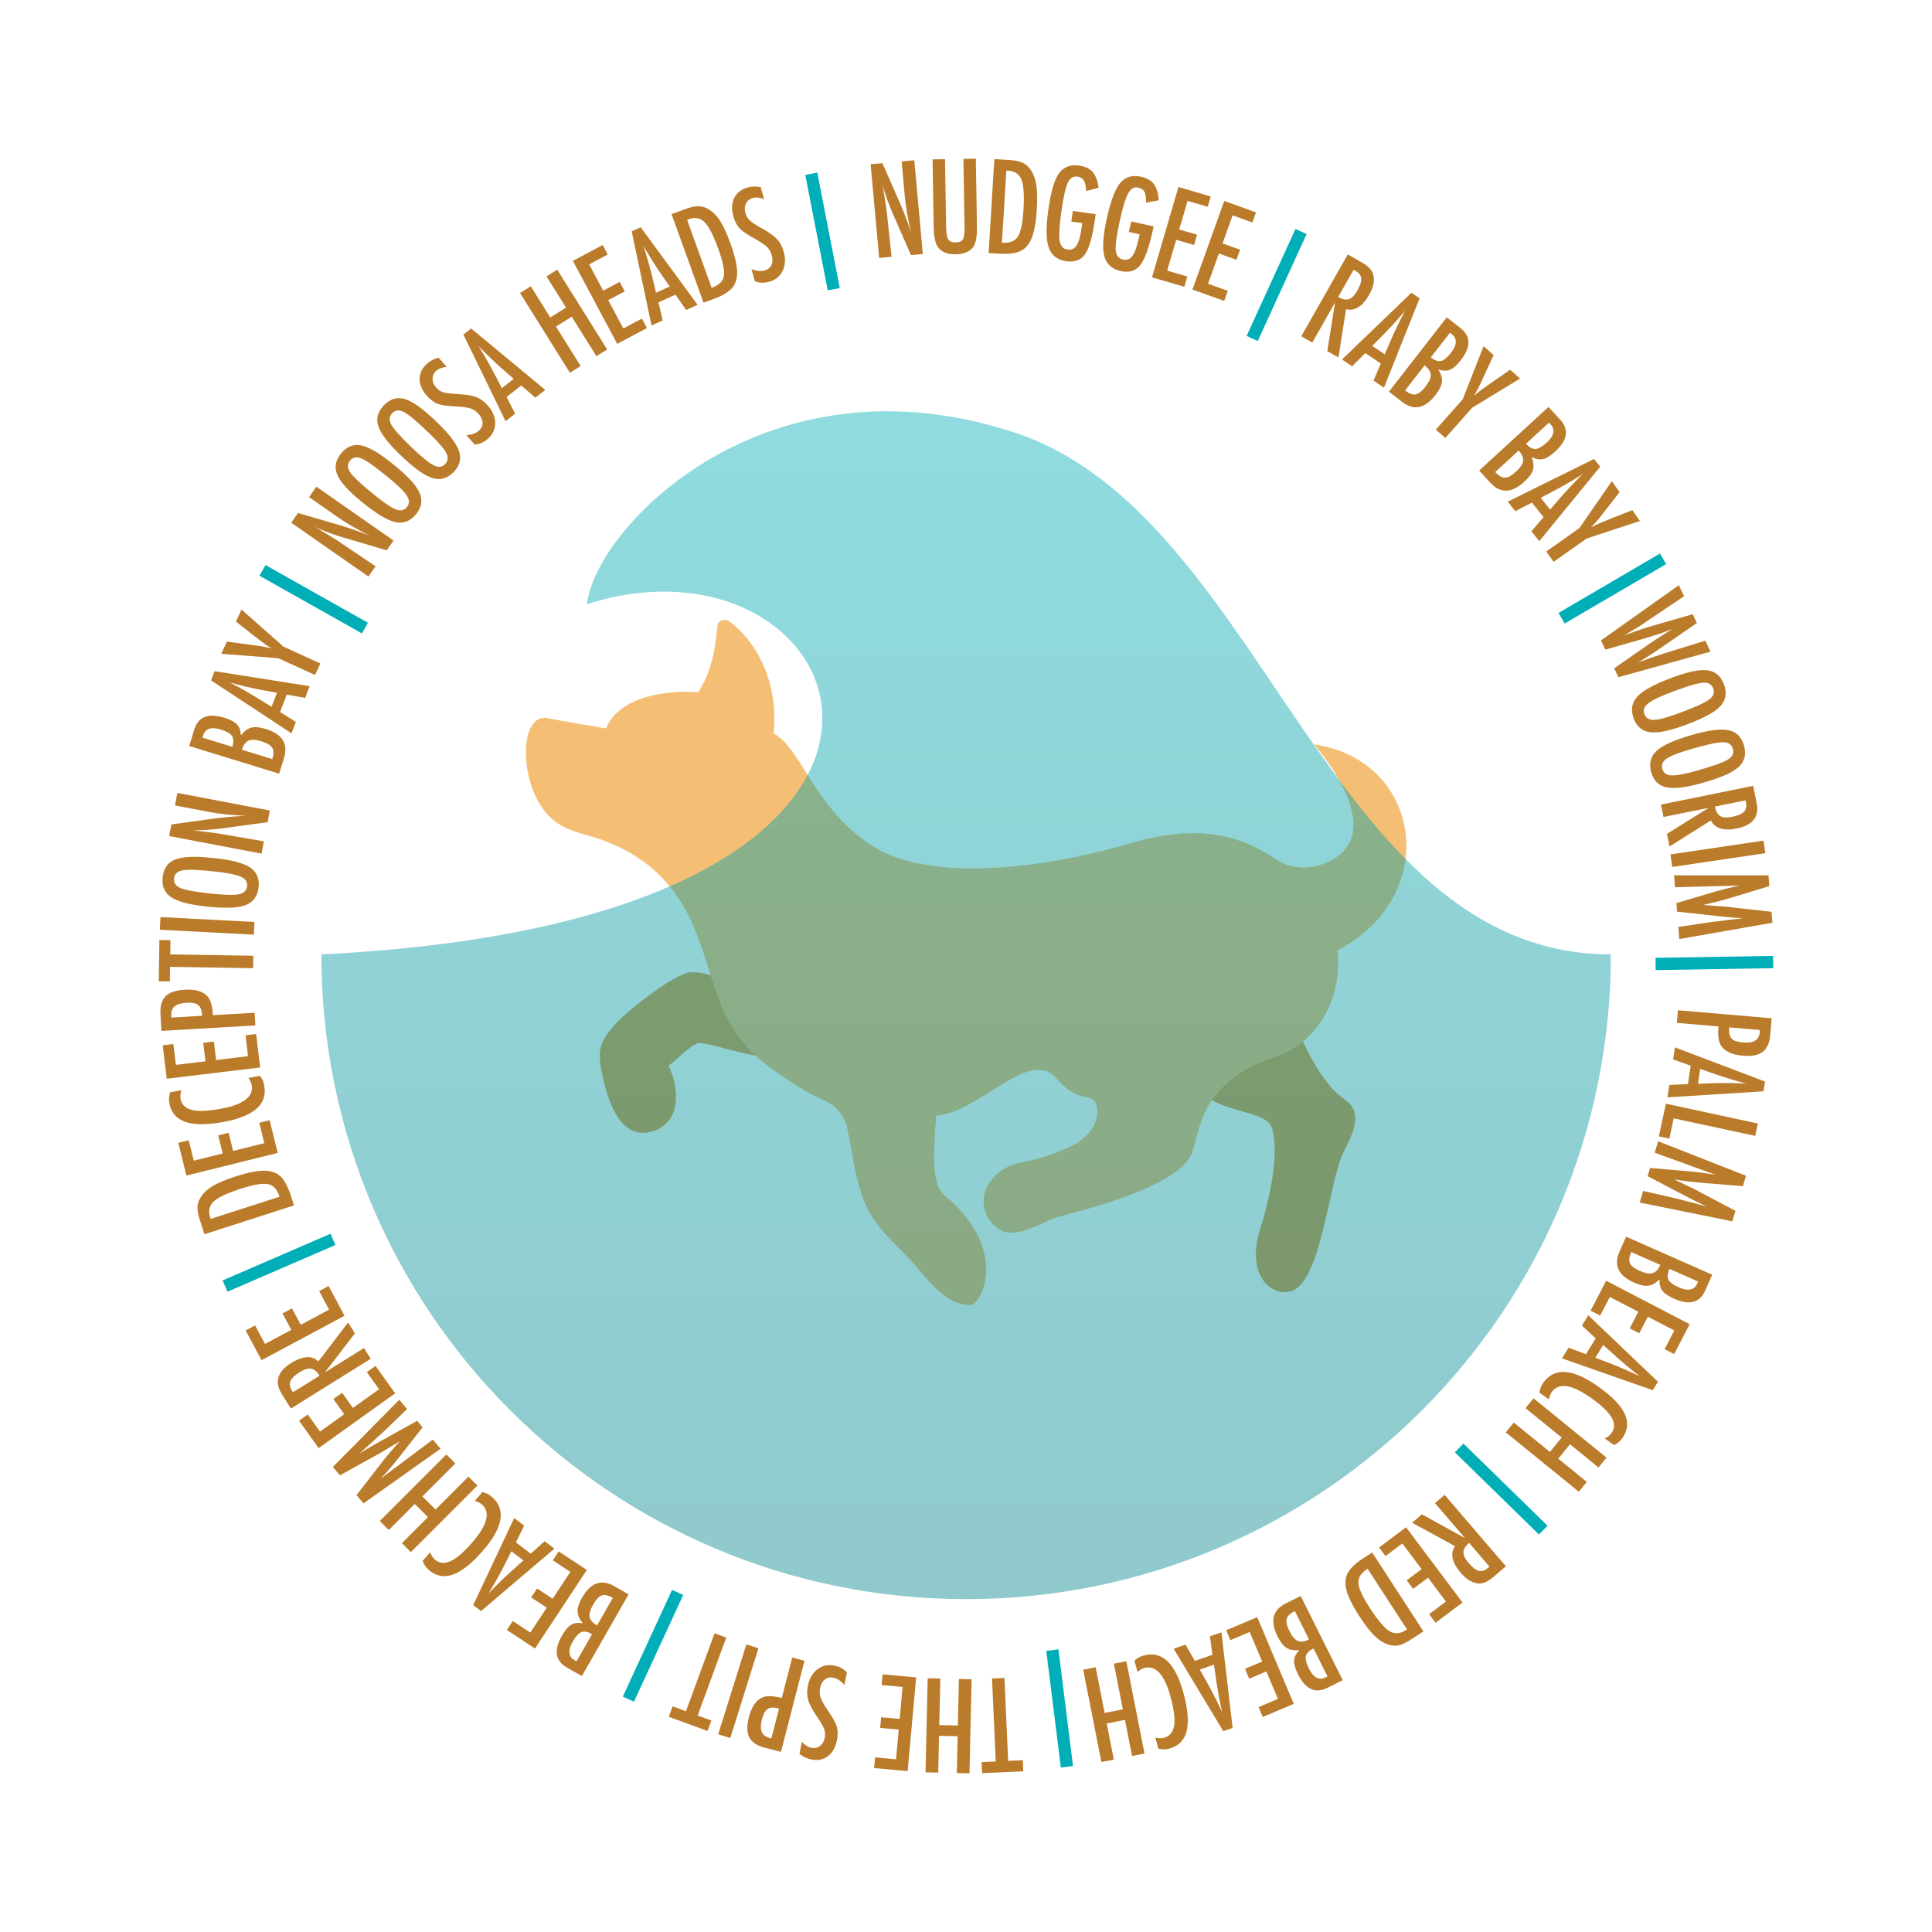
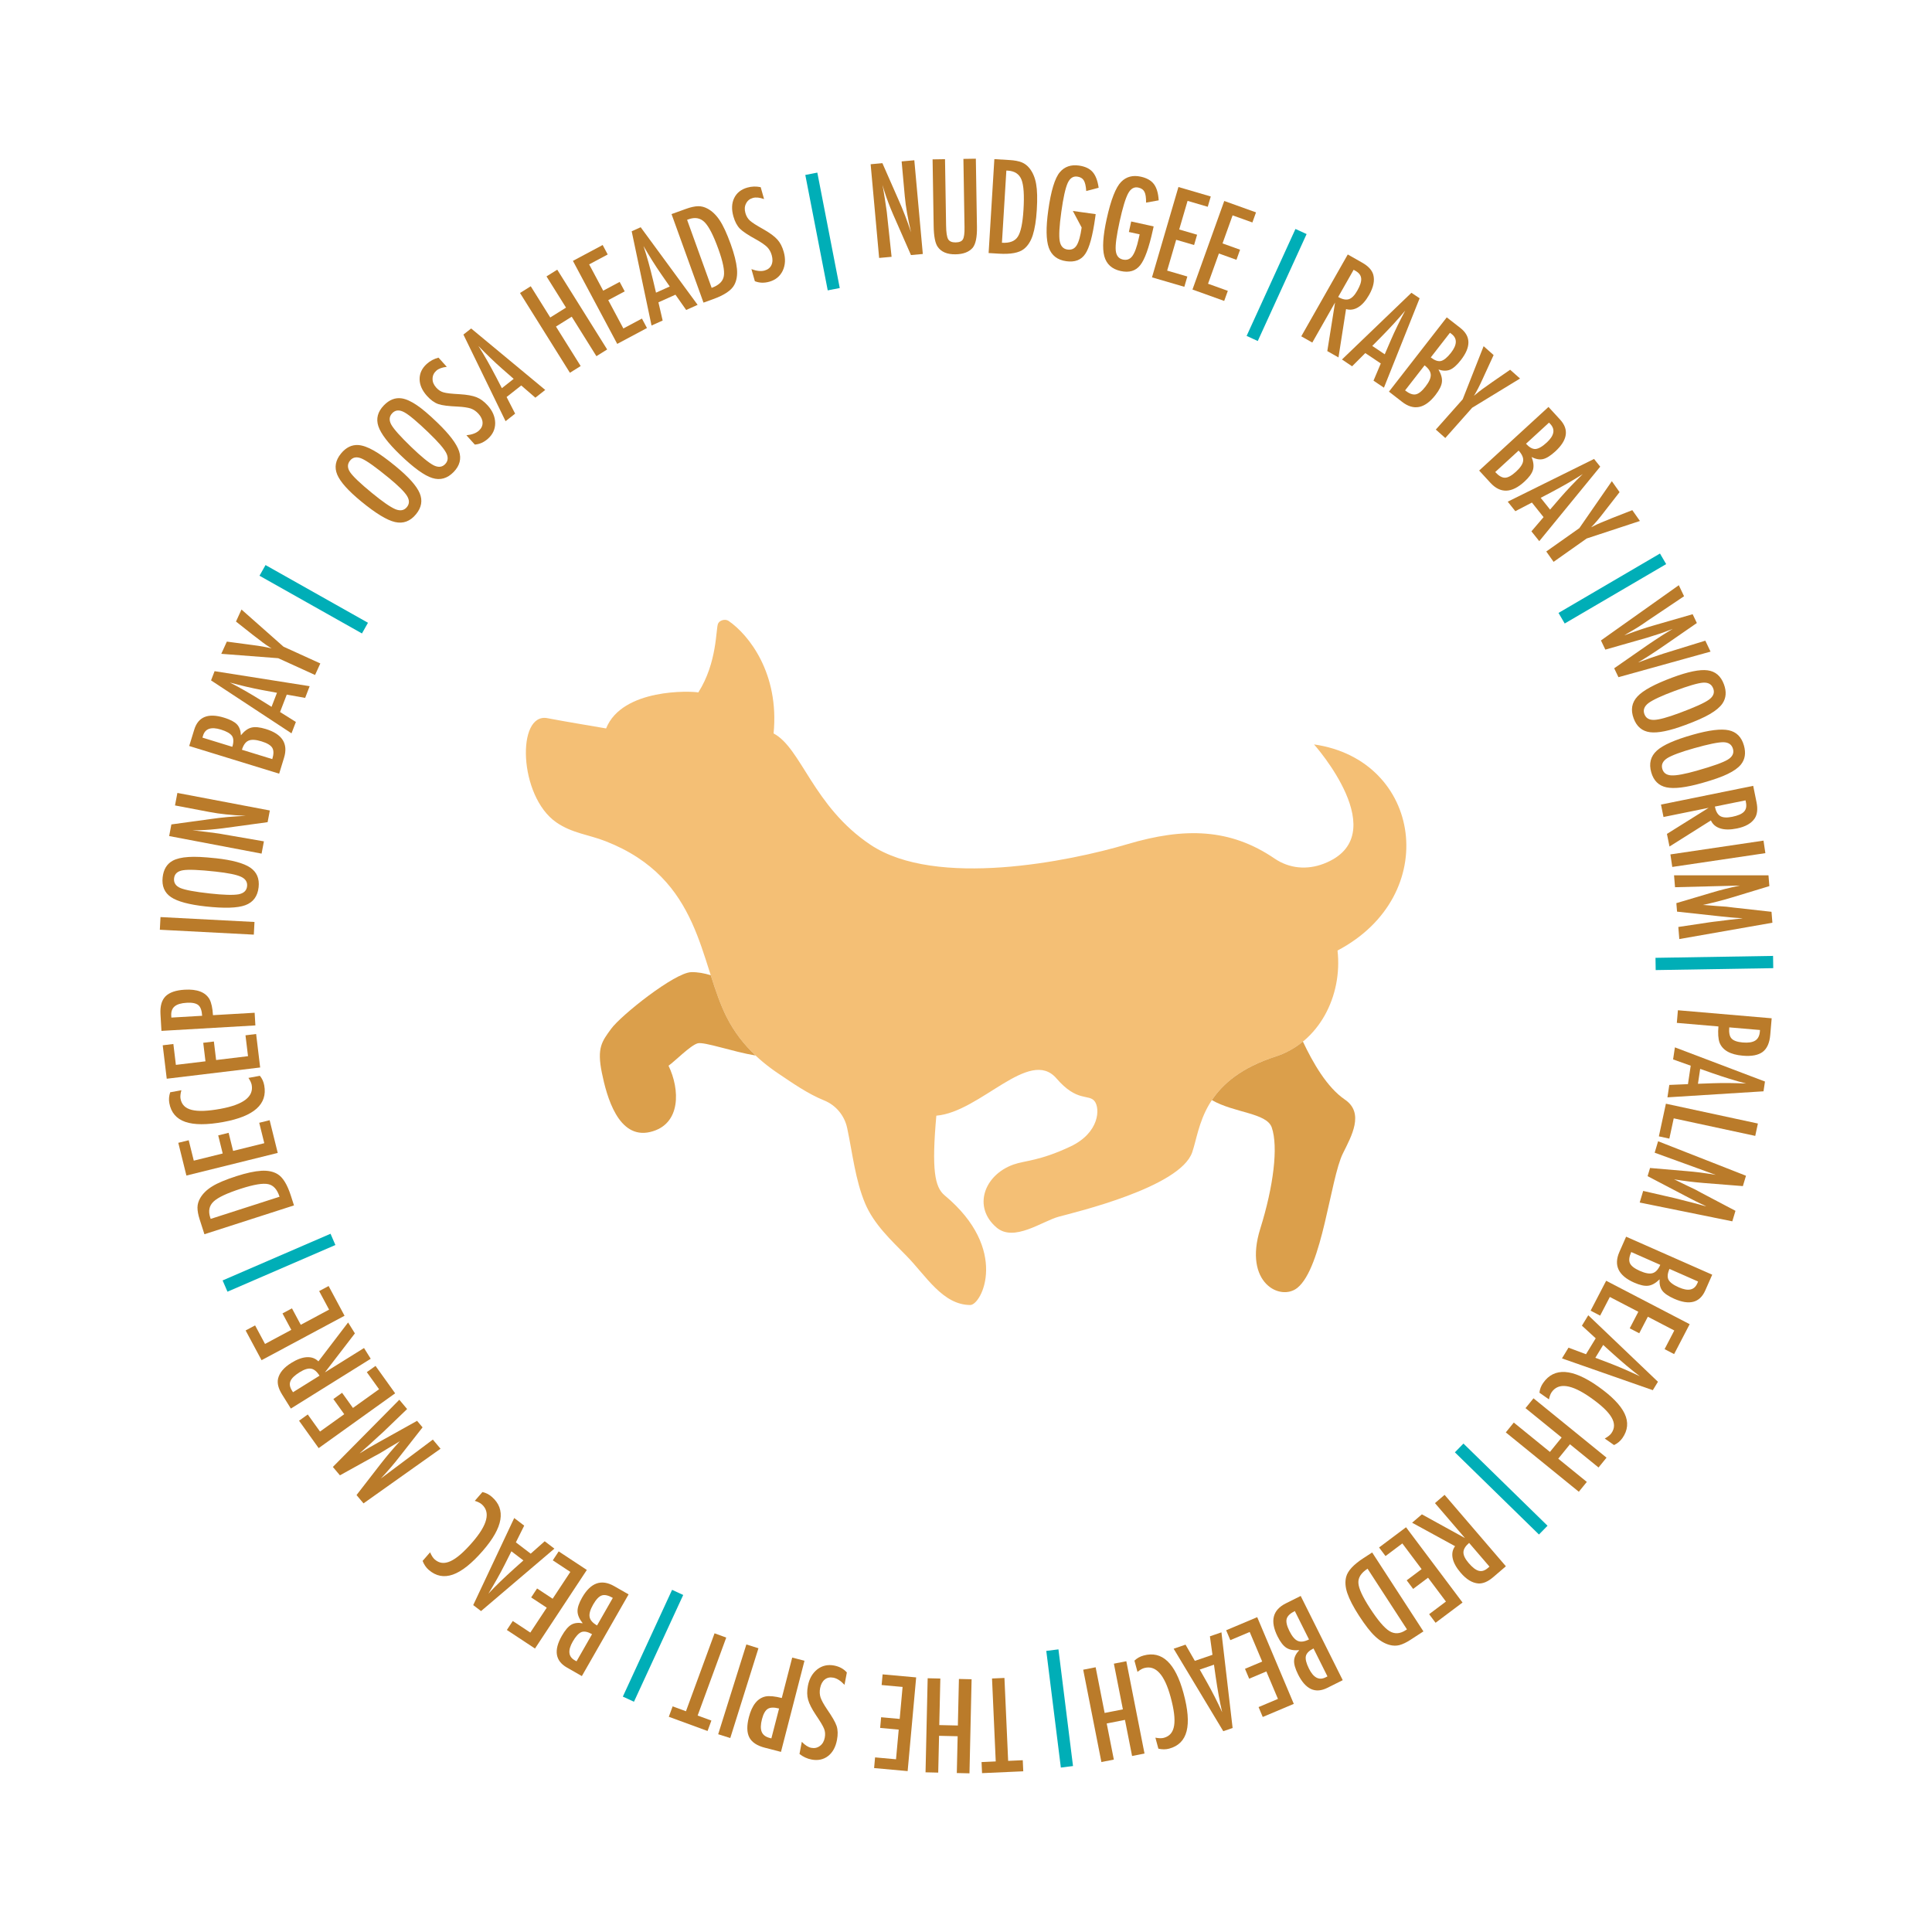
<svg xmlns="http://www.w3.org/2000/svg" viewBox="0 0 1080 1080">
  <defs>
    <style>.cls-1{fill:#db9f4b;}.cls-2{fill:url(#linear-gradient);opacity:.44;}.cls-3{fill:#fff;}.cls-4{fill:#00aeb7;}.cls-5{fill:#f4bf75;}.cls-6{fill:#ba7b2a;}</style>
    <linearGradient id="linear-gradient" x1="540.06" y1="229.91" x2="540.06" y2="893.92" gradientUnits="userSpaceOnUse">
      <stop offset="0" stop-color="#00aeb7" />
      <stop offset=".37" stop-color="#019da5" />
      <stop offset="1" stop-color="#03848a" />
    </linearGradient>
  </defs>
  <g id="Layer_2">
    <rect class="cls-3" width="1080" height="1080" />
  </g>
  <g id="Layer_1">
    <path class="cls-6" d="M486.68,91.81l6.58-.6,8.92,20.27c2.57,5.72,4.94,11.86,7.11,18.41-.93-4-1.68-7.62-2.25-10.88-.57-3.26-.98-6.33-1.25-9.23l-1.77-19.55,7.09-.64,4.75,52.39-6.62.6-10.04-22.87c-.92-2.13-1.81-4.32-2.66-6.57-.85-2.25-1.67-4.62-2.44-7.1-.07-.31-.18-.69-.32-1.13-.14-.44-.31-.95-.5-1.53.12.58.22,1.08.31,1.5.08.41.15.77.2,1.06l.86,5.29.96,6.45c.05.36.11.8.17,1.32.06.52.12,1.11.18,1.76l2.44,22.8-6.96.63-4.75-52.39Z" />
    <path class="cls-6" d="M521.32,89.09l6.95-.11.6,37.17c.06,3.79.44,6.31,1.14,7.55.72,1.24,2.12,1.84,4.19,1.81,2.07-.03,3.42-.6,4.06-1.7.66-1.12.97-3.39.91-6.8l-.62-38.19,6.95-.11.62,38.19c.09,5.72-.72,9.61-2.43,11.66-2.05,2.33-5.22,3.53-9.52,3.6-4.72.08-8.08-1.35-10.05-4.27-1.37-2-2.11-5.87-2.2-11.62l-.6-37.17Z" />
    <path class="cls-6" d="M555.84,88.95l8.71.53c2.65.16,4.87.59,6.65,1.29,1.64.67,3.08,1.77,4.3,3.3,1.84,2.3,3.07,5.22,3.7,8.76.63,3.43.76,8.3.37,14.6-.35,5.78-1.11,10.47-2.26,14.06-1.12,3.44-2.78,6.01-4.98,7.72-2.7,2.13-7.36,3-13.98,2.59l-5.71-.35,3.21-52.51ZM560.08,135.7c4.31.26,7.27-.86,8.88-3.38,1.66-2.52,2.72-7.54,3.18-15.06.5-8.09.12-13.7-1.12-16.83-1.24-3.12-3.77-4.8-7.58-5.04l-.88-.05-2.47,40.37Z" />
-     <path class="cls-6" d="M599.73,117.93l12.76,1.78-.28,2.03c-1.41,10.15-3.26,16.87-5.53,20.18-2.26,3.4-5.8,4.77-10.61,4.1-4.97-.69-8.23-3.21-9.79-7.56-1.53-4.34-1.63-11.29-.3-20.85,1.52-10.93,3.68-18.05,6.48-21.35,2.63-3.1,6.19-4.33,10.66-3.71,3.42.48,5.97,1.67,7.65,3.58,1.7,1.93,2.83,4.88,3.38,8.83l-6.93,1.82c-.1-1.41-.27-2.61-.5-3.6s-.52-1.76-.88-2.34c-.71-1.18-1.92-1.88-3.63-2.12-2.34-.33-4.14.89-5.39,3.65-1.28,2.9-2.46,8.25-3.54,16.05-1.1,7.9-1.4,13.3-.91,16.21.49,2.91,1.95,4.54,4.38,4.87,2.23.31,3.93-.46,5.1-2.32,1.22-1.99,2.15-5.32,2.8-10l.2-1.42.14-1.05-6.11-.85.83-5.94Z" />
+     <path class="cls-6" d="M599.73,117.93l12.76,1.78-.28,2.03c-1.41,10.15-3.26,16.87-5.53,20.18-2.26,3.4-5.8,4.77-10.61,4.1-4.97-.69-8.23-3.21-9.79-7.56-1.53-4.34-1.63-11.29-.3-20.85,1.52-10.93,3.68-18.05,6.48-21.35,2.63-3.1,6.19-4.33,10.66-3.71,3.42.48,5.97,1.67,7.65,3.58,1.7,1.93,2.83,4.88,3.38,8.83l-6.93,1.82c-.1-1.41-.27-2.61-.5-3.6s-.52-1.76-.88-2.34c-.71-1.18-1.92-1.88-3.63-2.12-2.34-.33-4.14.89-5.39,3.65-1.28,2.9-2.46,8.25-3.54,16.05-1.1,7.9-1.4,13.3-.91,16.21.49,2.91,1.95,4.54,4.38,4.87,2.23.31,3.93-.46,5.1-2.32,1.22-1.99,2.15-5.32,2.8-10Z" />
    <path class="cls-6" d="M632.32,123.8l12.58,2.76-.44,2c-2.2,10.01-4.56,16.57-7.08,19.69-2.52,3.21-6.16,4.3-10.9,3.26-4.9-1.08-7.96-3.84-9.17-8.29-1.19-4.45-.74-11.38,1.33-20.81,2.37-10.78,5.08-17.71,8.13-20.78,2.86-2.88,6.51-3.84,10.92-2.87,3.37.74,5.82,2.13,7.35,4.16,1.55,2.06,2.44,5.08,2.68,9.07l-7.05,1.28c.01-1.42-.06-2.62-.21-3.62-.15-1-.38-1.8-.69-2.4-.61-1.23-1.76-2.03-3.45-2.4-2.31-.51-4.2.57-5.66,3.22-1.5,2.79-3.09,8.03-4.78,15.73-1.71,7.79-2.44,13.15-2.18,16.09s1.59,4.67,3.99,5.2c2.2.48,3.95-.15,5.27-1.91,1.37-1.88,2.56-5.13,3.57-9.75l.31-1.4.23-1.03-6.02-1.32,1.29-5.86Z" />
    <path class="cls-6" d="M658.74,104.54l18.08,5.29-1.68,5.76-11.28-3.3-4.68,15.99,10.01,2.93-1.69,5.76-10.01-2.93-5.04,17.23,11.28,3.3-1.68,5.76-18.08-5.29,14.78-50.49Z" />
    <path class="cls-6" d="M684.39,112.35l17.73,6.37-2.03,5.64-11.06-3.97-5.63,15.68,9.81,3.52-2.03,5.64-9.81-3.52-6.07,16.9,11.06,3.97-2.03,5.64-17.73-6.37,17.77-49.51Z" />
    <path class="cls-4" d="M724.17,128l6.23,2.84-27.3,59.79-6.23-2.85,27.3-59.79Z" />
    <path class="cls-6" d="M753.41,142.25l8.12,4.61c3.36,1.91,5.4,4.13,6.13,6.66.9,3.25.13,7.01-2.29,11.28-1.86,3.28-3.9,5.6-6.13,6.96s-4.49,1.7-6.79,1.02l-4.23,27.03-6.25-3.55,4.34-27.16-12.73,22.4-6.16-3.5,25.99-45.74ZM748.06,166.01c2.39,1.36,4.39,1.76,6.01,1.22,1.62-.54,3.17-2.13,4.66-4.76.81-1.42,1.4-2.7,1.76-3.82.37-1.13.5-2.13.42-3.01-.09-.88-.39-1.67-.93-2.37-.53-.69-1.28-1.32-2.25-1.87l-1.04-.59-8.64,15.2Z" />
    <path class="cls-6" d="M789,163.67l4.58,3.08-19.95,49.96-5.83-3.91,4.07-9.62-8.66-5.81-7.38,7.39-5.66-3.8,38.83-37.3ZM774.08,198.06l3.37-7.83c2.31-5.32,4.99-10.85,8.06-16.59-2.02,2.44-4.15,4.87-6.36,7.28-2.22,2.41-4.62,4.93-7.21,7.57l-4.84,4.88,6.99,4.69Z" />
    <path class="cls-6" d="M808.75,177.41l7.58,5.9c5.93,4.62,6.04,10.61.3,17.98-2.19,2.82-4.2,4.6-6.03,5.37-1.83.76-4,.73-6.49-.09,1.54,2.64,2.18,4.98,1.92,7.02-.23,2.04-1.43,4.44-3.59,7.22-5.93,7.62-12.16,8.89-18.68,3.81l-7.32-5.69,32.3-41.52ZM785.45,218.24c2.29,1.79,4.26,2.53,5.91,2.22,1.65-.3,3.47-1.74,5.48-4.33,2.06-2.65,3.05-4.86,2.96-6.63-.06-1.77-1.21-3.53-3.45-5.27l-10.9,14.01ZM799.8,199.79c2.17,1.69,4.07,2.36,5.69,2.01,1.66-.4,3.53-1.93,5.6-4.58,3.49-4.48,3.62-7.98.39-10.49l-.43-.33-.24-.19c-.14-.11-.24-.17-.29-.18l-10.71,13.77Z" />
    <path class="cls-6" d="M829.34,193.51l5.6,4.98-5,10.87c-.14.33-.31.69-.49,1.07s-.38.8-.58,1.27c-1.78,3.95-3.42,7.14-4.93,9.56,2.17-1.83,3.74-3.08,4.68-3.73l3.94-2.79,1.53-1.1,10.09-6.95,5.53,4.91-26.76,16.33-15.02,16.92-5.3-4.71,15.02-16.92,11.7-29.7Z" />
    <path class="cls-6" d="M865.61,227.48l6.5,7.08c5.08,5.54,4.18,11.47-2.69,17.78-2.63,2.41-4.91,3.84-6.84,4.29-1.93.45-4.06.06-6.39-1.17,1.08,2.86,1.33,5.27.73,7.24-.57,1.97-2.15,4.14-4.74,6.52-7.11,6.53-13.47,6.74-19.05.65l-6.27-6.83,38.76-35.56ZM835.83,263.87c1.97,2.14,3.78,3.2,5.46,3.18,1.67-.02,3.71-1.14,6.13-3.35,2.48-2.27,3.82-4.29,4.02-6.05.24-1.76-.61-3.68-2.52-5.78l-13.08,12ZM853.05,248.07c1.86,2.02,3.61,3,5.27,2.93,1.71-.12,3.8-1.31,6.28-3.59,4.18-3.84,4.89-7.26,2.13-10.28l-.37-.4-.21-.23c-.12-.13-.21-.21-.26-.23l-12.85,11.79Z" />
    <path class="cls-6" d="M891.09,256.56l3.44,4.31-34.07,41.64-4.38-5.49,6.78-7.94-6.51-8.15-9.27,4.83-4.25-5.32,48.25-23.88ZM866.51,284.86l5.57-6.46c3.8-4.37,8.03-8.84,12.68-13.39-2.67,1.72-5.42,3.4-8.26,5.03-2.84,1.63-5.9,3.31-9.16,5.05l-6.08,3.2,5.25,6.58Z" />
    <path class="cls-6" d="M901.03,268.99l4.32,6.12-7.35,9.44c-.21.29-.45.6-.72.93-.27.33-.55.7-.85,1.1-2.63,3.44-4.96,6.17-6.99,8.18,2.54-1.29,4.34-2.14,5.41-2.56l4.47-1.82,1.74-.73,11.41-4.46,4.26,6.04-29.78,9.8-18.48,13.05-4.09-5.79,18.48-13.05,18.17-26.25Z" />
    <path class="cls-4" d="M927.94,309.43l3.46,5.91-56.72,33.2-3.46-5.91,56.72-33.2Z" />
    <path class="cls-6" d="M938.45,327.12l2.95,6.18-20.5,13.76-3.01,2.08c-1.64,1.09-3.17,2.04-4.56,2.86l-3.87,2.26c-.09.07-.27.18-.52.33-.26.15-.58.34-.97.58l1.61-.58c2.8-1.04,5.4-1.96,7.78-2.76,2.39-.8,4.61-1.49,6.67-2.08l22.17-6.4,2.35,4.92-18.42,12.73c-2.73,1.88-5.27,3.58-7.64,5.11-2.37,1.52-4.65,2.93-6.85,4.24,2.51-.95,4.96-1.84,7.34-2.66,2.38-.82,4.72-1.61,7.03-2.36l3.39-1.05,19.88-6.14,2.92,6.12-51.48,14.29-2.38-4.98,18.91-13.15c.07-.06.38-.27.94-.64.55-.37,1.35-.9,2.38-1.59l4.43-2.91c.35-.22.87-.55,1.57-.99.69-.44,1.58-.99,2.66-1.63l1.89-1.09c-.49.18-.92.34-1.29.47-.37.13-.67.23-.9.32-1.4.54-2.49.96-3.28,1.24-.78.28-1.26.46-1.43.51l-4.86,1.53c-1.11.36-1.99.64-2.62.84-.63.2-1.03.32-1.19.34l-22.16,6.32-2.45-5.13,43.54-30.89Z" />
    <path class="cls-6" d="M941.98,405.32c-8.71,3.24-15.25,4.57-19.64,3.99s-7.42-3.14-9.11-7.7c-1.78-4.79-1.07-8.9,2.15-12.32,3.13-3.37,9.62-6.88,19.46-10.54,8.77-3.26,15.34-4.61,19.69-4.04,4.38.58,7.43,3.17,9.15,7.8,1.54,4.13,1.26,7.72-.83,10.78-1.4,2.02-3.74,3.98-7.01,5.88-3.02,1.8-7.63,3.85-13.85,6.16ZM938.69,398.62c8.54-3.17,14.06-5.66,16.56-7.46,2.53-1.81,3.35-3.9,2.47-6.26s-2.75-3.46-5.62-3.29c-2.88.2-8.24,1.75-16.08,4.67-7.22,2.68-12.07,4.95-14.56,6.79-2.33,1.81-3.08,3.86-2.23,6.13.83,2.24,2.63,3.31,5.41,3.22,2.76-.08,7.44-1.35,14.04-3.8Z" />
    <path class="cls-6" d="M951.41,437.72c-8.94,2.53-15.57,3.33-19.89,2.4-4.32-.93-7.15-3.73-8.47-8.4-1.39-4.92-.35-8.95,3.13-12.11,3.39-3.11,10.14-6.09,20.24-8.94,9-2.55,15.66-3.36,19.95-2.45,4.32.93,7.15,3.76,8.49,8.5,1.2,4.24.64,7.8-1.69,10.67-1.56,1.91-4.05,3.67-7.46,5.3-3.15,1.55-7.91,3.23-14.3,5.03ZM948.67,430.78c8.76-2.48,14.47-4.52,17.11-6.11,2.66-1.6,3.65-3.62,2.96-6.04s-2.47-3.67-5.34-3.73c-2.89-.03-8.36,1.09-16.4,3.36-7.41,2.09-12.43,3.96-15.06,5.6-2.47,1.62-3.37,3.6-2.71,5.94.65,2.29,2.36,3.51,5.14,3.65,2.75.14,7.52-.74,14.29-2.66Z" />
    <path class="cls-6" d="M980.05,439.3l1.86,9.15c.77,3.78.44,6.78-.99,9-1.86,2.81-5.2,4.71-10.01,5.68-3.7.75-6.79.74-9.27-.05-2.49-.78-4.23-2.26-5.23-4.45l-23.15,14.58-1.43-7.05,23.32-14.58-25.24,5.13-1.41-6.94,51.55-10.48ZM958.62,450.88c.55,2.69,1.56,4.47,3.03,5.33s3.69.99,6.65.39c1.6-.33,2.95-.72,4.04-1.19s1.94-1.02,2.55-1.66c.61-.65,1-1.4,1.18-2.26.17-.86.15-1.83-.07-2.92l-.24-1.17-17.13,3.48Z" />
    <path class="cls-6" d="M985.81,469.91l1.04,7.01-52.04,7.71-1.04-7.01,52.04-7.71Z" />
    <path class="cls-6" d="M988.59,489.3l.5,6.04-21.01,6.38c-2.62.79-5.26,1.52-7.9,2.2-2.65.68-5.42,1.34-8.34,1.97.39.01.69.02.91.03.22,0,.37.01.47.03l6.09.49,5.78.41,3.83.47,21.36,2.38.5,6.11-52.04,9.13-.55-6.76,17.7-2.65c.9-.12,1.68-.22,2.33-.31.65-.09,1.19-.15,1.63-.18l7-.88,6.44-.7s.14-.02.29-.04c.15-.02.34-.06.59-.1l-1.07-.08c-1.26-.08-2.36-.15-3.3-.22s-1.73-.14-2.38-.2l-4.86-.49-1.83-.19-23.25-2.53-.39-4.75,19.42-5.77c2.56-.78,5.16-1.5,7.8-2.16,2.65-.66,5.43-1.3,8.34-1.9l-36.3.93-.55-6.66h52.79Z" />
    <path class="cls-4" d="M991.15,534.36l.11,6.85-65.72,1.07-.11-6.85,65.72-1.07Z" />
    <path class="cls-6" d="M990.38,569.23l-.8,9.3c-.38,4.48-1.8,7.64-4.23,9.49-2.46,1.84-6.17,2.55-11.12,2.12-6.97-.6-11.3-3.03-12.99-7.3-.75-2.14-.96-5.16-.63-9.05l-23.25-1.99.6-7.06,52.42,4.49ZM966.66,574.31c-.25,2.92.16,4.98,1.25,6.19,1.1,1.23,3.18,1.98,6.24,2.25,3.12.27,5.45-.08,7-1.04,1.54-.96,2.41-2.61,2.61-4.94l.08-.99-17.18-1.47Z" />
    <path class="cls-6" d="M986.63,604.59l-.82,5.46-53.7,3.37,1.04-6.94,10.43-.44,1.54-10.31-9.85-3.51,1.01-6.74,50.34,19.1ZM949.16,605.84l8.52-.31c5.79-.19,11.94-.13,18.44.17-3.08-.78-6.18-1.66-9.3-2.63-3.13-.97-6.44-2.06-9.93-3.28l-6.48-2.28-1.24,8.32Z" />
    <path class="cls-6" d="M982.68,628.04l-1.49,6.93-45.57-9.81-2.44,11.33-5.86-1.26,3.93-18.25,51.43,11.08Z" />
    <path class="cls-6" d="M976.02,657.23l-1.74,5.81-21.89-1.74c-2.73-.23-5.45-.51-8.16-.83-2.71-.33-5.54-.73-8.48-1.21.36.15.64.27.84.36.2.08.34.15.42.2l5.49,2.68,5.23,2.5,3.4,1.84,19.01,10.02-1.77,5.87-51.77-10.51,1.95-6.49,17.44,4c.88.22,1.64.41,2.28.56.64.16,1.17.3,1.58.42l6.84,1.74,6.25,1.7s.14.04.28.07c.14.03.34.07.59.12l-.96-.47c-1.14-.53-2.14-1-2.99-1.41-.85-.41-1.56-.76-2.14-1.05l-4.35-2.23-1.63-.85-20.72-10.85,1.37-4.57,20.19,1.73c2.66.21,5.35.49,8.06.84,2.71.35,5.52.78,8.46,1.28l-34.13-12.39,1.92-6.4,49.13,19.28Z" />
    <path class="cls-6" d="M957.14,712.57l-3.88,8.79c-3.04,6.88-8.82,8.43-17.37,4.66-3.26-1.44-5.49-2.96-6.67-4.55-1.19-1.59-1.68-3.7-1.49-6.32-2.19,2.14-4.3,3.33-6.34,3.57-2.03.27-4.66-.31-7.88-1.73-8.83-3.9-11.58-9.63-8.24-17.19l3.74-8.48,48.13,21.24ZM911.87,699.89c-1.17,2.66-1.41,4.75-.72,6.27s2.54,2.95,5.53,4.27c3.08,1.36,5.46,1.78,7.15,1.26,1.71-.49,3.13-2.03,4.28-4.63l-16.24-7.17ZM933.25,709.33c-1.11,2.51-1.3,4.52-.56,6.01.79,1.52,2.73,2.96,5.81,4.31,5.2,2.29,8.62,1.57,10.27-2.17l.22-.5.12-.28c.07-.17.11-.28.11-.33l-15.96-7.04Z" />
    <path class="cls-6" d="M944.53,740.23l-8.69,16.72-5.32-2.77,5.42-10.43-14.78-7.69-4.81,9.25-5.32-2.77,4.81-9.25-15.93-8.28-5.42,10.43-5.32-2.77,8.69-16.72,46.67,24.27Z" />
    <path class="cls-6" d="M926.81,772.41l-2.88,4.71-50.78-17.77,3.65-5.99,9.78,3.66,5.43-8.9-7.71-7.06,3.55-5.82,38.94,37.17ZM891.81,759l7.97,3.03c5.41,2.08,11.05,4.52,16.92,7.33-2.53-1.92-5.04-3.93-7.55-6.04-2.5-2.11-5.13-4.41-7.88-6.88l-5.08-4.62-4.38,7.18Z" />
    <path class="cls-6" d="M902.27,807.81l-5.21-3.66c1.77-.98,3.01-1.97,3.71-2.97.97-1.37,1.46-2.79,1.47-4.26.01-1.46-.46-3.01-1.42-4.64-.96-1.63-2.42-3.36-4.37-5.19-1.95-1.83-4.4-3.78-7.36-5.85-10.63-7.46-17.86-8.48-21.69-3.03-.67.95-1.17,2.3-1.52,4.06l-5.33-3.74c.2-1.94.9-3.78,2.12-5.51,6.12-8.72,16.3-8.08,30.54,1.92,7.69,5.4,12.67,10.49,14.94,15.25,2.26,4.76,1.85,9.34-1.23,13.73-1.13,1.62-2.69,2.91-4.65,3.89Z" />
    <path class="cls-6" d="M898.06,814.84l-4.47,5.5-15.97-12.98-6.55,8.06,15.97,12.98-4.47,5.5-40.82-33.18,4.47-5.5,20.2,16.42,6.55-8.06-20.2-16.42,4.47-5.5,40.82,33.18Z" />
    <path class="cls-4" d="M865.08,852.9l-4.79,4.9-47-45.94,4.79-4.9,47,45.94Z" />
    <path class="cls-6" d="M841.8,875.56l-7.09,6.08c-2.93,2.51-5.71,3.69-8.34,3.52-3.36-.26-6.64-2.25-9.84-5.97-2.46-2.86-3.95-5.57-4.48-8.12s-.08-4.8,1.34-6.74l-24.01-13.12,5.46-4.68,24.09,13.27-16.78-19.55,5.38-4.62,34.26,39.92ZM821.25,862.49c-2.09,1.79-3.15,3.54-3.18,5.24-.03,1.7.93,3.7,2.9,6,1.06,1.24,2.06,2.22,3,2.95.94.72,1.83,1.19,2.69,1.41.86.22,1.71.2,2.54-.07.83-.27,1.67-.76,2.52-1.49l.9-.78-11.38-13.26Z" />
    <path class="cls-6" d="M817.56,895.83l-15.07,11.31-3.6-4.8,9.4-7.06-10-13.33-8.34,6.26-3.6-4.8,8.34-6.26-10.78-14.36-9.4,7.06-3.6-4.8,15.07-11.31,31.58,42.07Z" />
    <path class="cls-6" d="M795.69,911.97l-7.31,4.75c-2.23,1.45-4.27,2.42-6.11,2.91-1.72.44-3.53.41-5.42-.09-2.84-.75-5.57-2.37-8.18-4.84-2.55-2.38-5.54-6.22-8.98-11.52-3.15-4.86-5.34-9.07-6.55-12.65-1.14-3.43-1.34-6.48-.59-9.17.9-3.32,4.13-6.79,9.7-10.4l4.8-3.12,28.65,44.12ZM764.48,876.91c-3.62,2.35-5.33,5.02-5.13,8,.16,3.01,2.3,7.67,6.41,14,4.42,6.8,8.05,11.09,10.91,12.86,2.86,1.77,5.89,1.62,9.09-.46l.74-.48-22.03-33.92Z" />
    <path class="cls-6" d="M750.59,939.23l-8.6,4.29c-6.73,3.36-12.17.86-16.35-7.49-1.59-3.19-2.34-5.78-2.23-7.76.1-1.98,1.06-3.92,2.88-5.82-3.05.25-5.43-.18-7.16-1.3-1.74-1.09-3.39-3.21-4.96-6.36-4.31-8.64-2.77-14.8,4.63-18.5l8.29-4.14,23.5,47.07ZM723.82,900.58c-2.6,1.3-4.12,2.76-4.56,4.37-.44,1.61.07,3.88,1.53,6.81,1.5,3.01,3.07,4.85,4.7,5.53,1.63.71,3.71.43,6.25-.83l-7.93-15.88ZM734.26,921.49c-2.46,1.23-3.88,2.65-4.27,4.26-.36,1.68.22,4.02,1.72,7.03,2.54,5.08,5.64,6.71,9.29,4.88l.49-.24.27-.14c.16-.08.26-.14.29-.18l-7.79-15.61Z" />
    <path class="cls-6" d="M723.24,952.48l-17.36,7.32-2.33-5.53,10.83-4.57-6.48-15.35-9.61,4.05-2.33-5.53,9.61-4.05-6.98-16.54-10.83,4.57-2.33-5.53,17.36-7.32,20.45,48.47Z" />
    <path class="cls-6" d="M689.04,965.96l-5.22,1.79-27.74-46.1,6.64-2.28,5.2,9.06,9.86-3.38-1.43-10.35,6.45-2.21,6.24,53.48ZM670.66,933.29l4.2,7.42c2.84,5.05,5.62,10.54,8.34,16.45-.72-3.09-1.37-6.25-1.95-9.47-.58-3.22-1.13-6.67-1.67-10.32l-.96-6.8-7.96,2.73Z" />
    <path class="cls-6" d="M647.54,977.52l-1.67-6.15c1.99.38,3.57.41,4.75.08,1.62-.44,2.9-1.22,3.85-2.34.94-1.12,1.57-2.61,1.87-4.48.3-1.87.29-4.13-.04-6.79-.33-2.65-.97-5.72-1.92-9.21-3.41-12.54-8.33-17.93-14.75-16.18-1.12.3-2.37,1.02-3.76,2.15l-1.71-6.28c1.39-1.37,3.11-2.33,5.15-2.88,10.28-2.8,17.7,4.2,22.27,20.99,2.47,9.08,3.05,16.17,1.75,21.28-1.3,5.11-4.54,8.37-9.72,9.78-1.91.52-3.93.53-6.07.03Z" />
    <path class="cls-6" d="M639.79,980.24l-6.95,1.37-3.98-20.19-10.2,2.01,3.98,20.19-6.95,1.37-10.17-51.61,6.95-1.37,5.03,25.54,10.2-2.01-5.03-25.54,6.95-1.37,10.17,51.61Z" />
    <path class="cls-4" d="M599.82,987.23l-6.8.85-8.14-65.22,6.8-.85,8.14,65.22Z" />
    <path class="cls-6" d="M572.01,990.17l-23.04,1.03-.28-6.19,7.93-.36-2.07-46.36,6.94-.31,2.07,46.36,8.17-.37.28,6.19Z" />
    <path class="cls-6" d="M541.95,991.3l-7.09-.16.47-20.57-10.39-.24-.47,20.57-7.09-.16,1.19-52.59,7.08.16-.59,26.02,10.39.24.59-26.02,7.09.16-1.19,52.59Z" />
    <path class="cls-6" d="M507.39,990.06l-18.76-1.7.54-5.97,11.71,1.06,1.51-16.59-10.38-.94.54-5.97,10.38.94,1.62-17.88-11.71-1.06.54-5.97,18.76,1.7-4.76,52.39Z" />
    <path class="cls-6" d="M446.92,980.47l1.3-6.79c1.83,1.92,3.59,3.04,5.29,3.37,1.83.35,3.45-.01,4.86-1.09,1.39-1.01,2.29-2.54,2.68-4.59.34-1.81.23-3.44-.35-4.89-.29-.77-.82-1.8-1.58-3.08-.76-1.28-1.77-2.83-3.01-4.67-2.28-3.42-3.74-6.27-4.37-8.57-.64-2.23-.68-4.81-.12-7.76.76-3.99,2.52-7.07,5.26-9.23,2.73-2.09,5.86-2.8,9.39-2.13,2.97.57,5.35,1.86,7.13,3.89l-1.31,6.9c-2.13-2.28-4.21-3.61-6.24-4-1.9-.36-3.5-.01-4.81,1.04-1.31,1.06-2.17,2.67-2.59,4.83-.36,1.87-.27,3.64.27,5.29.29.79.72,1.73,1.31,2.8.58,1.07,1.33,2.28,2.25,3.64,1.43,2.08,2.6,3.89,3.5,5.45.91,1.56,1.54,2.9,1.91,4.01.7,2.17.76,4.75.19,7.74-.77,4.04-2.43,7.04-4.98,9.01-2.57,1.98-5.65,2.63-9.22,1.96-2.48-.47-4.73-1.51-6.76-3.13Z" />
    <path class="cls-6" d="M436.57,979.31l-9.04-2.33c-4.35-1.12-7.24-3.04-8.65-5.75-1.41-2.73-1.49-6.51-.25-11.32,1.75-6.77,4.87-10.64,9.36-11.59,2.23-.39,5.24-.09,9.03.88l5.83-22.6,6.86,1.77-13.14,50.94ZM435.5,955.07c-2.84-.73-4.94-.67-6.31.2-1.4.88-2.48,2.81-3.25,5.78-.78,3.04-.83,5.39-.14,7.07.69,1.68,2.17,2.81,4.44,3.4l.96.25,4.31-16.69Z" />
    <path class="cls-6" d="M408.23,971.57l-6.76-2.12,15.75-50.19,6.76,2.12-15.75,50.19Z" />
    <path class="cls-6" d="M395.53,967.63l-21.66-7.94,2.14-5.82,7.45,2.73,15.98-43.57,6.53,2.39-15.98,43.57,7.68,2.82-2.14,5.82Z" />
    <path class="cls-4" d="M354.39,951.28l-6.22-2.87,27.53-59.68,6.22,2.87-27.53,59.68Z" />
    <path class="cls-6" d="M325.26,936.94l-8.34-4.77c-6.53-3.74-7.47-9.65-2.83-17.76,1.77-3.09,3.51-5.15,5.21-6.16,1.71-1.01,3.85-1.29,6.44-.83-1.9-2.4-2.86-4.62-2.89-6.68-.06-2.05.79-4.6,2.54-7.66,4.79-8.38,10.78-10.52,17.96-6.41l8.04,4.6-26.12,45.66ZM330.97,913.52c-2.39-1.36-4.36-1.76-5.92-1.19-1.59.63-3.22,2.41-4.89,5.33-2.82,4.93-2.46,8.41,1.09,10.44l.47.27.27.15c.16.09.26.14.31.14l8.66-15.14ZM342.57,893.23c-2.52-1.44-4.58-1.9-6.16-1.37-1.59.53-3.19,2.22-4.82,5.06-1.67,2.92-2.33,5.25-1.99,6.99.31,1.75,1.7,3.32,4.16,4.73l8.81-15.41Z" />
    <path class="cls-6" d="M299.07,921.54l-15.73-10.38,3.3-5.01,9.81,6.47,9.18-13.91-8.7-5.74,3.3-5.01,8.7,5.74,9.89-14.99-9.81-6.47,3.3-5.01,15.73,10.38-28.97,43.91Z" />
    <path class="cls-6" d="M268.92,900.61l-4.39-3.35,22.92-48.68,5.58,4.26-4.65,9.35,8.29,6.32,7.82-6.94,5.42,4.13-41,34.9ZM285.88,867.18l-3.83,7.62c-2.63,5.17-5.64,10.53-9.04,16.07,2.17-2.32,4.43-4.61,6.79-6.88,2.36-2.27,4.91-4.65,7.66-7.12l5.12-4.58-6.69-5.1Z" />
    <path class="cls-6" d="M236.25,872.55l4.18-4.81c.79,1.86,1.65,3.19,2.58,4,1.27,1.1,2.63,1.74,4.08,1.9,1.45.16,3.04-.15,4.76-.94,1.72-.79,3.6-2.06,5.61-3.81,2.02-1.75,4.21-3.99,6.58-6.72,8.52-9.81,10.27-16.89,5.25-21.26-.87-.76-2.17-1.4-3.88-1.93l4.27-4.91c1.91.4,3.66,1.29,5.26,2.67,8.04,6.99,6.36,17.05-5.06,30.18-6.17,7.1-11.74,11.53-16.71,13.28-4.97,1.76-9.48.88-13.53-2.64-1.49-1.3-2.62-2.97-3.4-5.03Z" />
-     <path class="cls-6" d="M229.68,867.63l-5.01-5.01,14.55-14.55-7.35-7.35-14.55,14.55-5.01-5.01,37.21-37.19,5.01,5.01-18.41,18.4,7.35,7.35,18.41-18.4,5.01,5.01-37.21,37.19Z" />
    <path class="cls-6" d="M203.2,840.39l-3.9-4.64,13.45-17.36c1.69-2.16,3.41-4.28,5.17-6.37,1.76-2.09,3.65-4.23,5.66-6.43-.32.21-.58.38-.76.5-.18.12-.31.2-.4.24l-5.25,3.13-4.95,3.01-3.4,1.83-18.8,10.42-3.95-4.69,37.15-37.56,4.36,5.19-12.9,12.4c-.67.62-1.24,1.16-1.72,1.6s-.89.81-1.22,1.09l-5.2,4.77-4.84,4.3s-.1.1-.21.2c-.11.1-.25.25-.42.42l.92-.55c1.07-.66,2.01-1.24,2.82-1.73.81-.49,1.49-.89,2.05-1.21l4.25-2.41,1.6-.9,20.43-11.39,3.07,3.65-12.5,15.94c-1.63,2.12-3.34,4.21-5.11,6.28-1.77,2.07-3.67,4.2-5.7,6.38l29.06-21.76,4.3,5.11-43.05,30.54Z" />
    <path class="cls-6" d="M178.14,809.51l-10.97-15.32,4.87-3.49,6.85,9.55,13.54-9.7-6.07-8.48,4.87-3.49,6.07,8.47,14.6-10.46-6.85-9.55,4.87-3.49,10.97,15.32-42.76,30.64Z" />
    <path class="cls-6" d="M162.59,787.39l-4.94-7.92c-2.04-3.28-2.78-6.2-2.22-8.77.76-3.29,3.23-6.23,7.39-8.82,3.2-1.99,6.1-3.06,8.71-3.2s4.76.64,6.46,2.34l16.6-21.75,3.8,6.1-16.76,21.81,21.86-13.63,3.75,6.01-44.64,27.83ZM178.62,769.04c-1.45-2.33-3.02-3.64-4.7-3.94-1.68-.29-3.8.36-6.37,1.96-1.39.87-2.51,1.7-3.37,2.52-.86.82-1.46,1.63-1.8,2.45-.35.82-.45,1.66-.31,2.52s.5,1.77,1.09,2.71l.63,1.01,14.83-9.24Z" />
    <path class="cls-6" d="M146.21,760.35l-8.9-16.61,5.29-2.83,5.55,10.36,14.69-7.87-4.92-9.19,5.29-2.83,4.92,9.19,15.83-8.48-5.55-10.36,5.29-2.83,8.9,16.61-46.37,24.84Z" />
    <path class="cls-4" d="M127.16,722.06l-2.72-6.29,60.33-26.09,2.72,6.29-60.32,26.09Z" />
    <path class="cls-6" d="M114.27,689.94l-2.67-8.3c-.81-2.53-1.22-4.75-1.21-6.66.03-1.77.53-3.51,1.51-5.21,1.47-2.55,3.74-4.76,6.81-6.63,2.96-1.84,7.45-3.72,13.46-5.66,5.51-1.77,10.15-2.78,13.92-3.01,3.61-.21,6.61.4,9,1.83,2.97,1.74,5.47,5.77,7.5,12.08l1.75,5.45-50.08,16.12ZM156.27,668.98c-1.32-4.11-3.45-6.45-6.38-7.04-2.95-.63-8.01.22-15.19,2.53-7.72,2.49-12.81,4.87-15.27,7.17s-3.1,5.26-1.93,8.89l.27.84,38.5-12.39Z" />
    <path class="cls-6" d="M104.2,657.13l-4.53-18.29,5.82-1.44,2.83,11.41,16.17-4-2.51-10.12,5.82-1.44,2.51,10.12,17.43-4.32-2.83-11.41,5.82-1.44,4.53,18.29-51.06,12.65Z" />
    <path class="cls-6" d="M95.13,610.6l6.27-1.15c-.54,1.95-.7,3.53-.48,4.73.3,1.65.97,3,2,4.03,1.03,1.04,2.47,1.78,4.31,2.24,1.84.46,4.1.63,6.77.52,2.67-.11,5.78-.49,9.33-1.14,12.78-2.35,18.57-6.79,17.37-13.34-.21-1.14-.82-2.45-1.83-3.93l6.4-1.18c1.25,1.5,2.06,3.29,2.44,5.37,1.92,10.48-5.67,17.29-22.78,20.43-9.25,1.7-16.36,1.68-21.35-.04-4.98-1.73-7.96-5.23-8.93-10.5-.36-1.94-.2-3.96.48-6.05Z" />
    <path class="cls-6" d="M93.21,603.03l-2.25-18.71,5.95-.72,1.41,11.67,16.54-1.99-1.25-10.35,5.95-.72,1.25,10.35,17.83-2.15-1.41-11.67,5.95-.72,2.25,18.71-52.23,6.29Z" />
    <path class="cls-6" d="M90.25,576.25l-.54-9.32c-.26-4.49.68-7.82,2.83-9.99,2.17-2.17,5.74-3.4,10.71-3.69,6.99-.41,11.62,1.39,13.89,5.37,1.05,2.01,1.69,4.96,1.91,8.87l23.3-1.35.41,7.08-52.52,3.05ZM113,567.83c-.17-2.92-.88-4.91-2.12-5.95-1.27-1.06-3.43-1.51-6.49-1.33-3.13.18-5.39.86-6.78,2.03-1.39,1.17-2.02,2.93-1.88,5.26l.06.99,17.21-1Z" />
-     <path class="cls-6" d="M88.74,548.54l.37-23.06,6.2.1-.13,7.94,46.4.75-.11,6.95-46.4-.75-.13,8.18-6.2-.1Z" />
    <path class="cls-6" d="M89.35,519.73l.37-7.08,52.54,2.74-.37,7.08-52.54-2.74Z" />
    <path class="cls-6" d="M120.54,479.75c9.24,1.01,15.68,2.76,19.34,5.24,3.66,2.48,5.22,6.14,4.69,10.97-.56,5.08-3.04,8.43-7.44,10.05-4.31,1.61-11.68,1.84-22.12.7-9.3-1.02-15.77-2.76-19.41-5.21-3.66-2.48-5.22-6.17-4.68-11.07.48-4.38,2.34-7.47,5.57-9.26,2.16-1.18,5.13-1.88,8.9-2.11,3.5-.26,8.55-.02,15.14.7ZM120.48,487.22c-9.05-.99-15.11-1.24-18.15-.75-3.07.49-4.74,1.98-5.02,4.49-.27,2.51.91,4.33,3.55,5.46,2.67,1.11,8.15,2.13,16.46,3.04,7.65.84,13.01.99,16.06.46,2.9-.57,4.48-2.07,4.74-4.49.26-2.37-.87-4.14-3.39-5.31-2.5-1.17-7.25-2.13-14.25-2.9Z" />
    <path class="cls-6" d="M94.57,467.35l1.23-6.49,21.94-3.01c6.21-.9,12.76-1.49,19.66-1.78-4.1-.2-7.79-.48-11.08-.82-3.29-.35-6.36-.79-9.21-1.34l-19.28-3.66,1.33-7,51.68,9.82-1.24,6.53-24.75,3.38c-2.3.3-4.65.56-7.05.76s-4.9.34-7.5.4c-.32-.01-.71-.01-1.18,0-.47.02-1,.04-1.61.06.59.04,1.1.08,1.52.12.42.03.78.07,1.07.1l5.32.63,6.46.85c.36.05.8.11,1.31.2.52.09,1.1.19,1.74.31l22.6,3.91-1.3,6.86-51.68-9.82Z" />
    <path class="cls-6" d="M105.76,417.03l2.83-9.18c2.21-7.19,7.78-9.41,16.7-6.66,3.41,1.05,5.79,2.29,7.16,3.73,1.36,1.44,2.1,3.48,2.22,6.1,1.92-2.38,3.88-3.81,5.88-4.29,1.99-.51,4.66-.24,8.03.79,9.23,2.84,12.62,8.21,10.19,16.11l-2.72,8.86-50.28-15.47ZM129.87,417.46c.81-2.63.76-4.64-.14-6.03-.97-1.41-3.06-2.62-6.27-3.6-5.43-1.67-8.74-.55-9.95,3.36l-.16.52-.09.29c-.05.17-.08.29-.07.34l16.67,5.13ZM152.21,424.33c.85-2.78.85-4.88-.02-6.31-.87-1.43-2.86-2.63-5.99-3.59-3.21-.99-5.63-1.13-7.25-.41-1.64.68-2.87,2.38-3.71,5.1l16.97,5.22Z" />
    <path class="cls-6" d="M117.98,380.34l1.98-5.15,53.14,8.39-2.52,6.55-10.28-1.84-3.75,9.73,8.85,5.56-2.45,6.36-44.98-29.6ZM154.82,387.27l-8.38-1.55c-5.7-1.07-11.68-2.47-17.96-4.18,2.83,1.43,5.67,2.96,8.51,4.59,2.84,1.63,5.83,3.42,8.98,5.36l5.83,3.63,3.03-7.85Z" />
    <path class="cls-6" d="M123.7,365.48l3.11-6.82,11.86,1.58c.36.04.74.09,1.16.16.42.07.88.13,1.38.18,4.3.54,7.83,1.17,10.59,1.91-2.39-1.54-4.04-2.66-4.94-3.37l-3.83-2.94-1.5-1.13-9.61-7.6,3.07-6.73,23.48,20.77,20.59,9.38-2.94,6.45-20.59-9.38-31.83-2.45Z" />
    <path class="cls-4" d="M145.07,321.84l3.36-5.97,57.27,32.26-3.36,5.97-57.27-32.26Z" />
-     <path class="cls-6" d="M162.82,292.18l3.78-5.42,21.25,6.22c6.03,1.72,12.25,3.85,18.66,6.42-3.66-1.86-6.92-3.62-9.77-5.28s-5.48-3.32-7.86-4.99l-16.1-11.23,4.07-5.84,43.14,30.1-3.8,5.45-23.96-7.04c-2.22-.66-4.47-1.39-6.74-2.19s-4.61-1.7-7-2.7c-.29-.15-.65-.31-1.08-.48-.43-.18-.93-.38-1.49-.6.52.28.97.53,1.34.73.37.2.68.38.94.53l4.6,2.75,5.55,3.42c.31.19.68.43,1.12.72s.92.62,1.46,1l19.02,12.81-4,5.73-43.14-30.1Z" />
    <path class="cls-6" d="M221.29,260.76c7.18,5.9,11.62,10.88,13.33,14.96,1.71,4.08,1.02,7.99-2.07,11.75-3.24,3.95-7.15,5.4-11.73,4.35-4.49-1.01-10.79-4.85-18.9-11.51-7.23-5.94-11.7-10.93-13.4-14.98-1.71-4.08-1-8.02,2.13-11.83,2.8-3.41,6.04-4.97,9.73-4.71,2.46.19,5.33,1.23,8.61,3.1,3.07,1.7,7.17,4.65,12.3,8.86ZM217.15,266.98c-7.04-5.78-11.97-9.3-14.79-10.56-2.84-1.27-5.05-.93-6.65,1.02-1.6,1.95-1.6,4.12-.01,6.51,1.62,2.39,5.66,6.24,12.12,11.54,5.95,4.89,10.35,7.94,13.2,9.16,2.74,1.1,4.88.71,6.42-1.16,1.51-1.84,1.53-3.94.06-6.3-1.46-2.34-4.9-5.75-10.35-10.22Z" />
    <path class="cls-6" d="M244.52,236.28c6.69,6.45,10.73,11.77,12.11,15.97,1.38,4.2.38,8.05-2.99,11.55-3.55,3.68-7.56,4.82-12.03,3.4-4.39-1.36-10.37-5.69-17.93-12.97-6.74-6.49-10.8-11.82-12.18-15.99-1.38-4.2-.36-8.07,3.06-11.62,3.06-3.17,6.42-4.48,10.07-3.92,2.43.39,5.21,1.65,8.34,3.77,2.93,1.94,6.78,5.21,11.56,9.81ZM239.91,242.15c-6.56-6.32-11.19-10.22-13.91-11.69-2.73-1.49-4.96-1.33-6.71.49-1.75,1.82-1.93,3.98-.53,6.49,1.43,2.51,5.15,6.67,11.17,12.47,5.55,5.34,9.69,8.74,12.43,10.18,2.64,1.32,4.81,1.1,6.49-.65,1.65-1.72,1.84-3.81.56-6.28-1.27-2.45-4.44-6.12-9.51-11Z" />
    <path class="cls-6" d="M245.13,199.92l4.63,5.14c-2.64.3-4.6,1.03-5.88,2.18-1.38,1.25-2.07,2.76-2.07,4.52-.04,1.72.64,3.35,2.04,4.91,1.23,1.37,2.6,2.26,4.11,2.67.79.23,1.93.43,3.41.6,1.48.16,3.33.3,5.54.42,4.1.24,7.26.81,9.47,1.7,2.16.84,4.24,2.37,6.25,4.59,2.72,3.02,4.11,6.28,4.18,9.77.02,3.44-1.31,6.37-3.98,8.77-2.24,2.02-4.71,3.13-7.41,3.33l-4.7-5.21c3.1-.32,5.42-1.17,6.96-2.56,1.43-1.29,2.13-2.78,2.08-4.46-.05-1.68-.81-3.34-2.29-4.98-1.28-1.42-2.74-2.41-4.38-2.98-.81-.25-1.81-.47-3.02-.65-1.2-.18-2.63-.32-4.26-.4-2.52-.11-4.67-.28-6.46-.5-1.79-.22-3.24-.52-4.34-.9-2.15-.75-4.24-2.26-6.28-4.52-2.75-3.05-4.14-6.19-4.17-9.41-.02-3.25,1.31-6.09,4.01-8.53,1.87-1.69,4.06-2.85,6.57-3.5Z" />
    <path class="cls-6" d="M259.04,187.03l4.34-3.41,41.41,34.35-5.51,4.34-7.9-6.83-8.19,6.45,4.77,9.3-5.35,4.22-23.55-48.41ZM287.17,211.8l-6.42-5.62c-4.35-3.83-8.78-8.09-13.31-12.77,1.7,2.68,3.36,5.44,4.97,8.29s3.27,5.92,4.98,9.19l3.16,6.1,6.61-5.21Z" />
    <path class="cls-6" d="M290.68,163.78l6.01-3.76,10.91,17.45,8.81-5.51-10.91-17.45,6.01-3.76,27.9,44.6-6.01,3.76-13.8-22.07-8.81,5.51,13.81,22.07-6.01,3.76-27.9-44.6Z" />
    <path class="cls-6" d="M320.27,145.83l16.62-8.87,2.82,5.29-10.37,5.54,7.85,14.7,9.2-4.91,2.82,5.29-9.2,4.91,8.46,15.84,10.37-5.54,2.82,5.29-16.62,8.87-24.77-46.41Z" />
    <path class="cls-6" d="M353.11,129.29l5.04-2.26,31.83,43.38-6.4,2.87-6-8.55-9.51,4.27,2.36,10.18-6.22,2.79-11.09-52.68ZM374.39,160.15l-4.86-7c-3.29-4.77-6.56-9.98-9.81-15.62,1,3.01,1.94,6.1,2.81,9.25.87,3.16,1.74,6.53,2.6,10.13l1.58,6.69,7.68-3.45Z" />
    <path class="cls-6" d="M375.39,119.68l8.2-2.96c2.5-.9,4.7-1.38,6.61-1.45,1.77-.04,3.53.41,5.26,1.33,2.6,1.38,4.89,3.57,6.87,6.58,1.94,2.9,3.98,7.32,6.13,13.26,1.97,5.45,3.13,10.05,3.5,13.81.33,3.6-.17,6.62-1.51,9.06-1.63,3.03-5.57,5.67-11.81,7.92l-5.38,1.94-17.86-49.48ZM397.82,160.92c4.06-1.47,6.33-3.67,6.81-6.62.52-2.97-.5-8-3.06-15.09-2.75-7.63-5.32-12.63-7.7-15.01-2.38-2.38-5.36-2.92-8.95-1.62l-.83.3,13.73,38.04Z" />
    <path class="cls-6" d="M425.23,104.64l1.89,6.65c-2.5-.9-4.58-1.11-6.24-.64-1.79.51-3.08,1.56-3.85,3.15-.8,1.52-.91,3.29-.34,5.3.5,1.77,1.34,3.17,2.51,4.21.61.56,1.54,1.24,2.79,2.04,1.25.8,2.85,1.74,4.79,2.82,3.57,2.03,6.16,3.93,7.74,5.7,1.57,1.7,2.76,4,3.58,6.88,1.11,3.91.92,7.45-.57,10.61-1.51,3.1-3.99,5.13-7.44,6.11-2.91.82-5.61.73-8.12-.28l-1.92-6.75c2.93,1.08,5.39,1.34,7.37.78,1.86-.53,3.14-1.56,3.83-3.09.7-1.53.75-3.36.15-5.48-.52-1.84-1.39-3.37-2.62-4.61-.61-.58-1.42-1.22-2.42-1.92-1-.7-2.22-1.44-3.65-2.24-2.21-1.21-4.07-2.32-5.58-3.31-1.51-.99-2.68-1.9-3.5-2.72-1.59-1.63-2.81-3.9-3.64-6.83-1.12-3.95-.99-7.38.41-10.28,1.41-2.93,3.87-4.89,7.36-5.88,2.43-.69,4.91-.77,7.44-.24Z" />
    <path class="cls-4" d="M450.17,97.8l6.72-1.31,12.54,64.52-6.72,1.31-12.54-64.52Z" />
    <path class="cls-5" d="M734.54,416.12s45.76,51.21,5.41,66.71c-9.2,3.53-19.13,2.78-27.43-2.88-24.7-16.84-50.18-17.61-82.38-8.03-32.2,9.58-106.83,24.76-143.47.35-32.14-21.42-38.68-54.1-54.23-62.27,3.29-33.5-13.83-55.13-25.17-62.91-1.77-1.21-4.98-.48-5.88,1.54-1.27,2.87-.39,21.73-11.03,38.45-3.91-.81-42.48-2.42-51.55,20.12-10.93-1.91-21.89-3.64-32.79-5.73-17.38-3.33-16.16,43.66,4.97,58.24,8.85,6.11,17.94,6.78,27.53,10.53,53.9,21.06,52.27,67.76,67.7,98.39,6.67,13.23,16.79,23.38,28.94,31.53,7.68,5.15,16.34,11.27,25.52,14.98,6.59,2.66,11.4,8.46,12.88,15.41,0,.04.02.08.03.13,2.94,13.78,4.52,28.97,10,42.01,4.91,11.67,14.46,20.51,23.17,29.38,10.83,11.03,20.15,27.37,35.6,27.44,6.38.03,22.06-31.05-14.3-61.29-5.54-4.6-7.35-14.3-4.64-44.55,24.66-2.03,52.04-38.39,67.16-20.82,11.5,13.36,17.98,8.58,21.25,12.67s2.78,17.71-13.42,25.37c-17.22,8.14-25.38,7.8-31.86,10.09-16.41,5.81-22.95,23.78-9.46,35.23,9.75,8.28,25.49-3.55,34.77-6.07,9.28-2.52,67.79-16.4,74.57-35.96,4.62-13.3,5.06-40.1,46.57-53.54,24.45-7.91,37.54-34.02,34.68-59.29,58.51-30.77,47.22-106.58-13.13-115.21Z" />
    <path class="cls-1" d="M406.23,568.63c-3.59-7.13-6.26-15.13-8.92-23.47-3.61-1.1-7.26-1.81-10.91-1.72-9.22.24-39.24,24.07-44.79,31.7-5.12,7.04-8.01,10.54-5.17,24.53,2.68,13.2,9.17,37.36,27.04,33.11,17.47-4.16,16.58-23.99,10.23-37.03,3.7-2.64,12.17-11.32,16.27-12.52,3.57-1.04,20,4.81,32.4,6.81-6.49-6.12-11.99-13.16-16.14-21.41Z" />
    <path class="cls-1" d="M751.82,614.69c-10.14-6.91-17.94-20.73-23.49-32.45-4.44,3.64-9.56,6.52-15.33,8.39-19.03,6.16-29.42,15.13-35.55,24.33,12.39,7.18,30.64,7.11,33.47,15.3,3.72,10.77,1,32.87-6.44,56.65-9.49,30.35,11.34,40.61,20.75,33.01,14.06-11.35,18.38-60.88,25.47-75.17,4.82-9.7,12.11-22.57,1.11-30.07Z" />
-     <path class="cls-2" d="M567.68,241.98c-139.23-46.26-234.56,52.27-239.58,95.75,154.26-49.26,244.58,176.53-148.46,195.77,0,199.06,161.37,360.42,360.42,360.42s360.42-161.37,360.42-360.42c-158.89,0-193.58-245.26-332.81-291.52Z" />
  </g>
</svg>